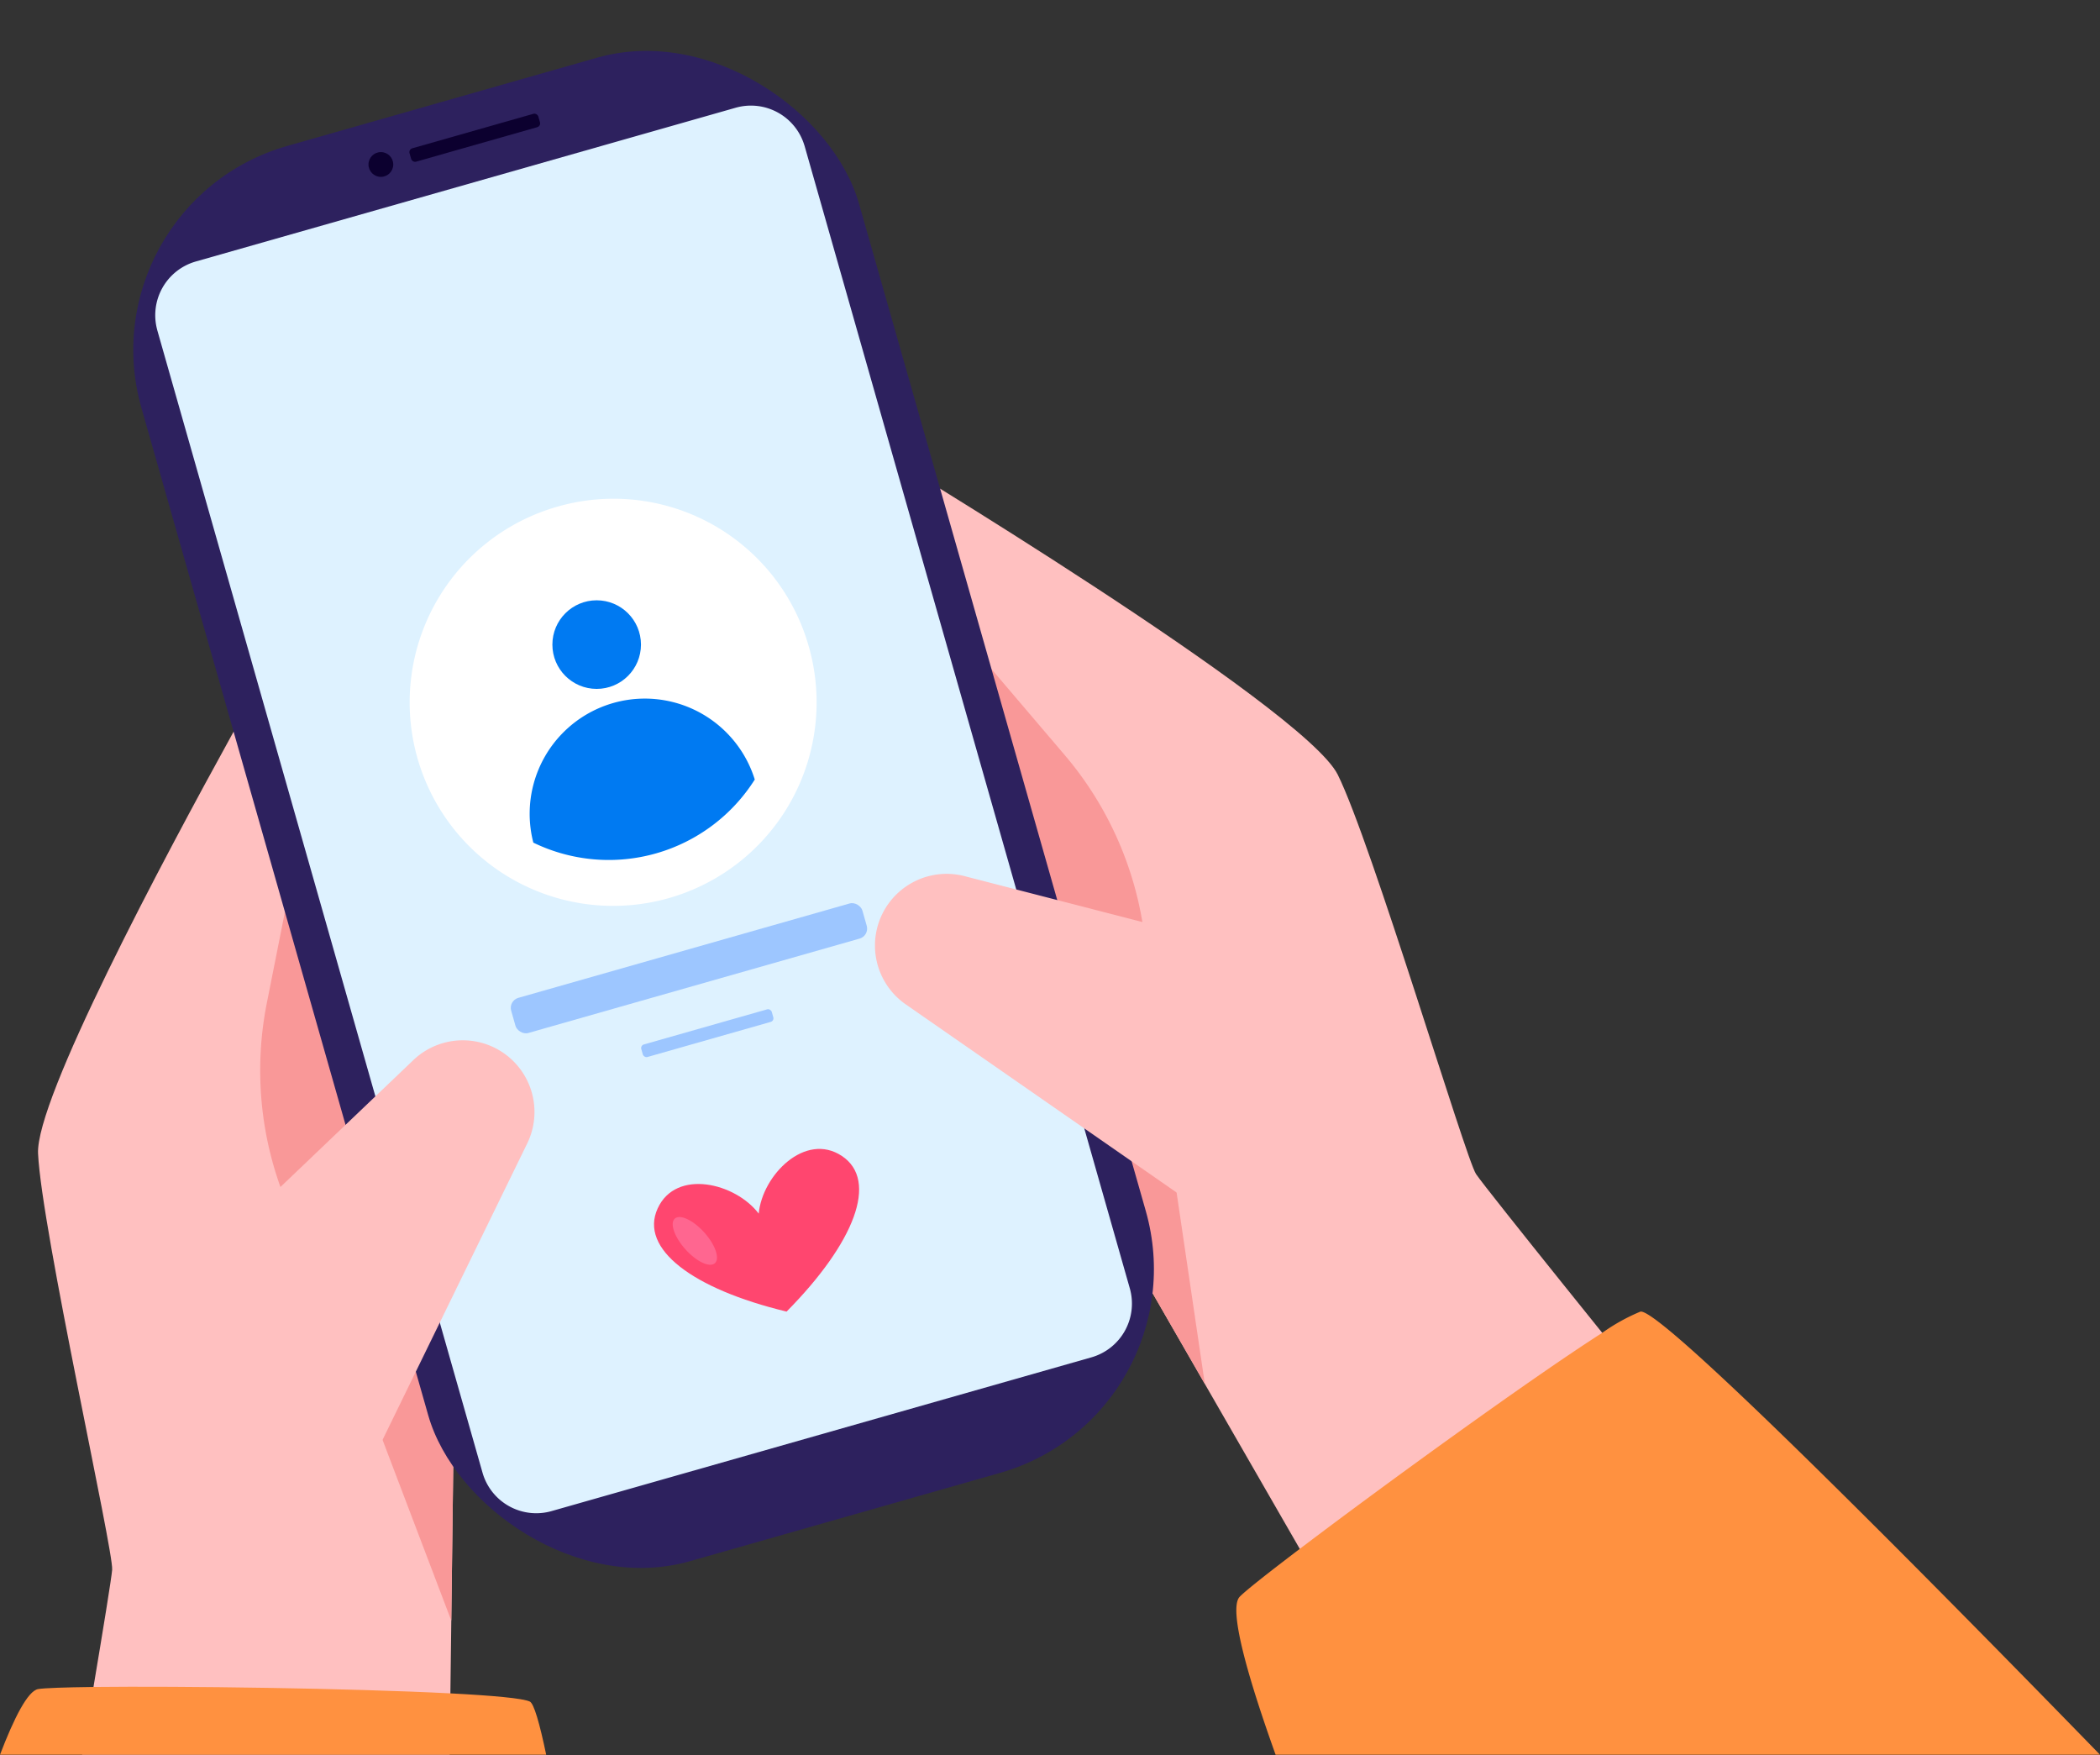
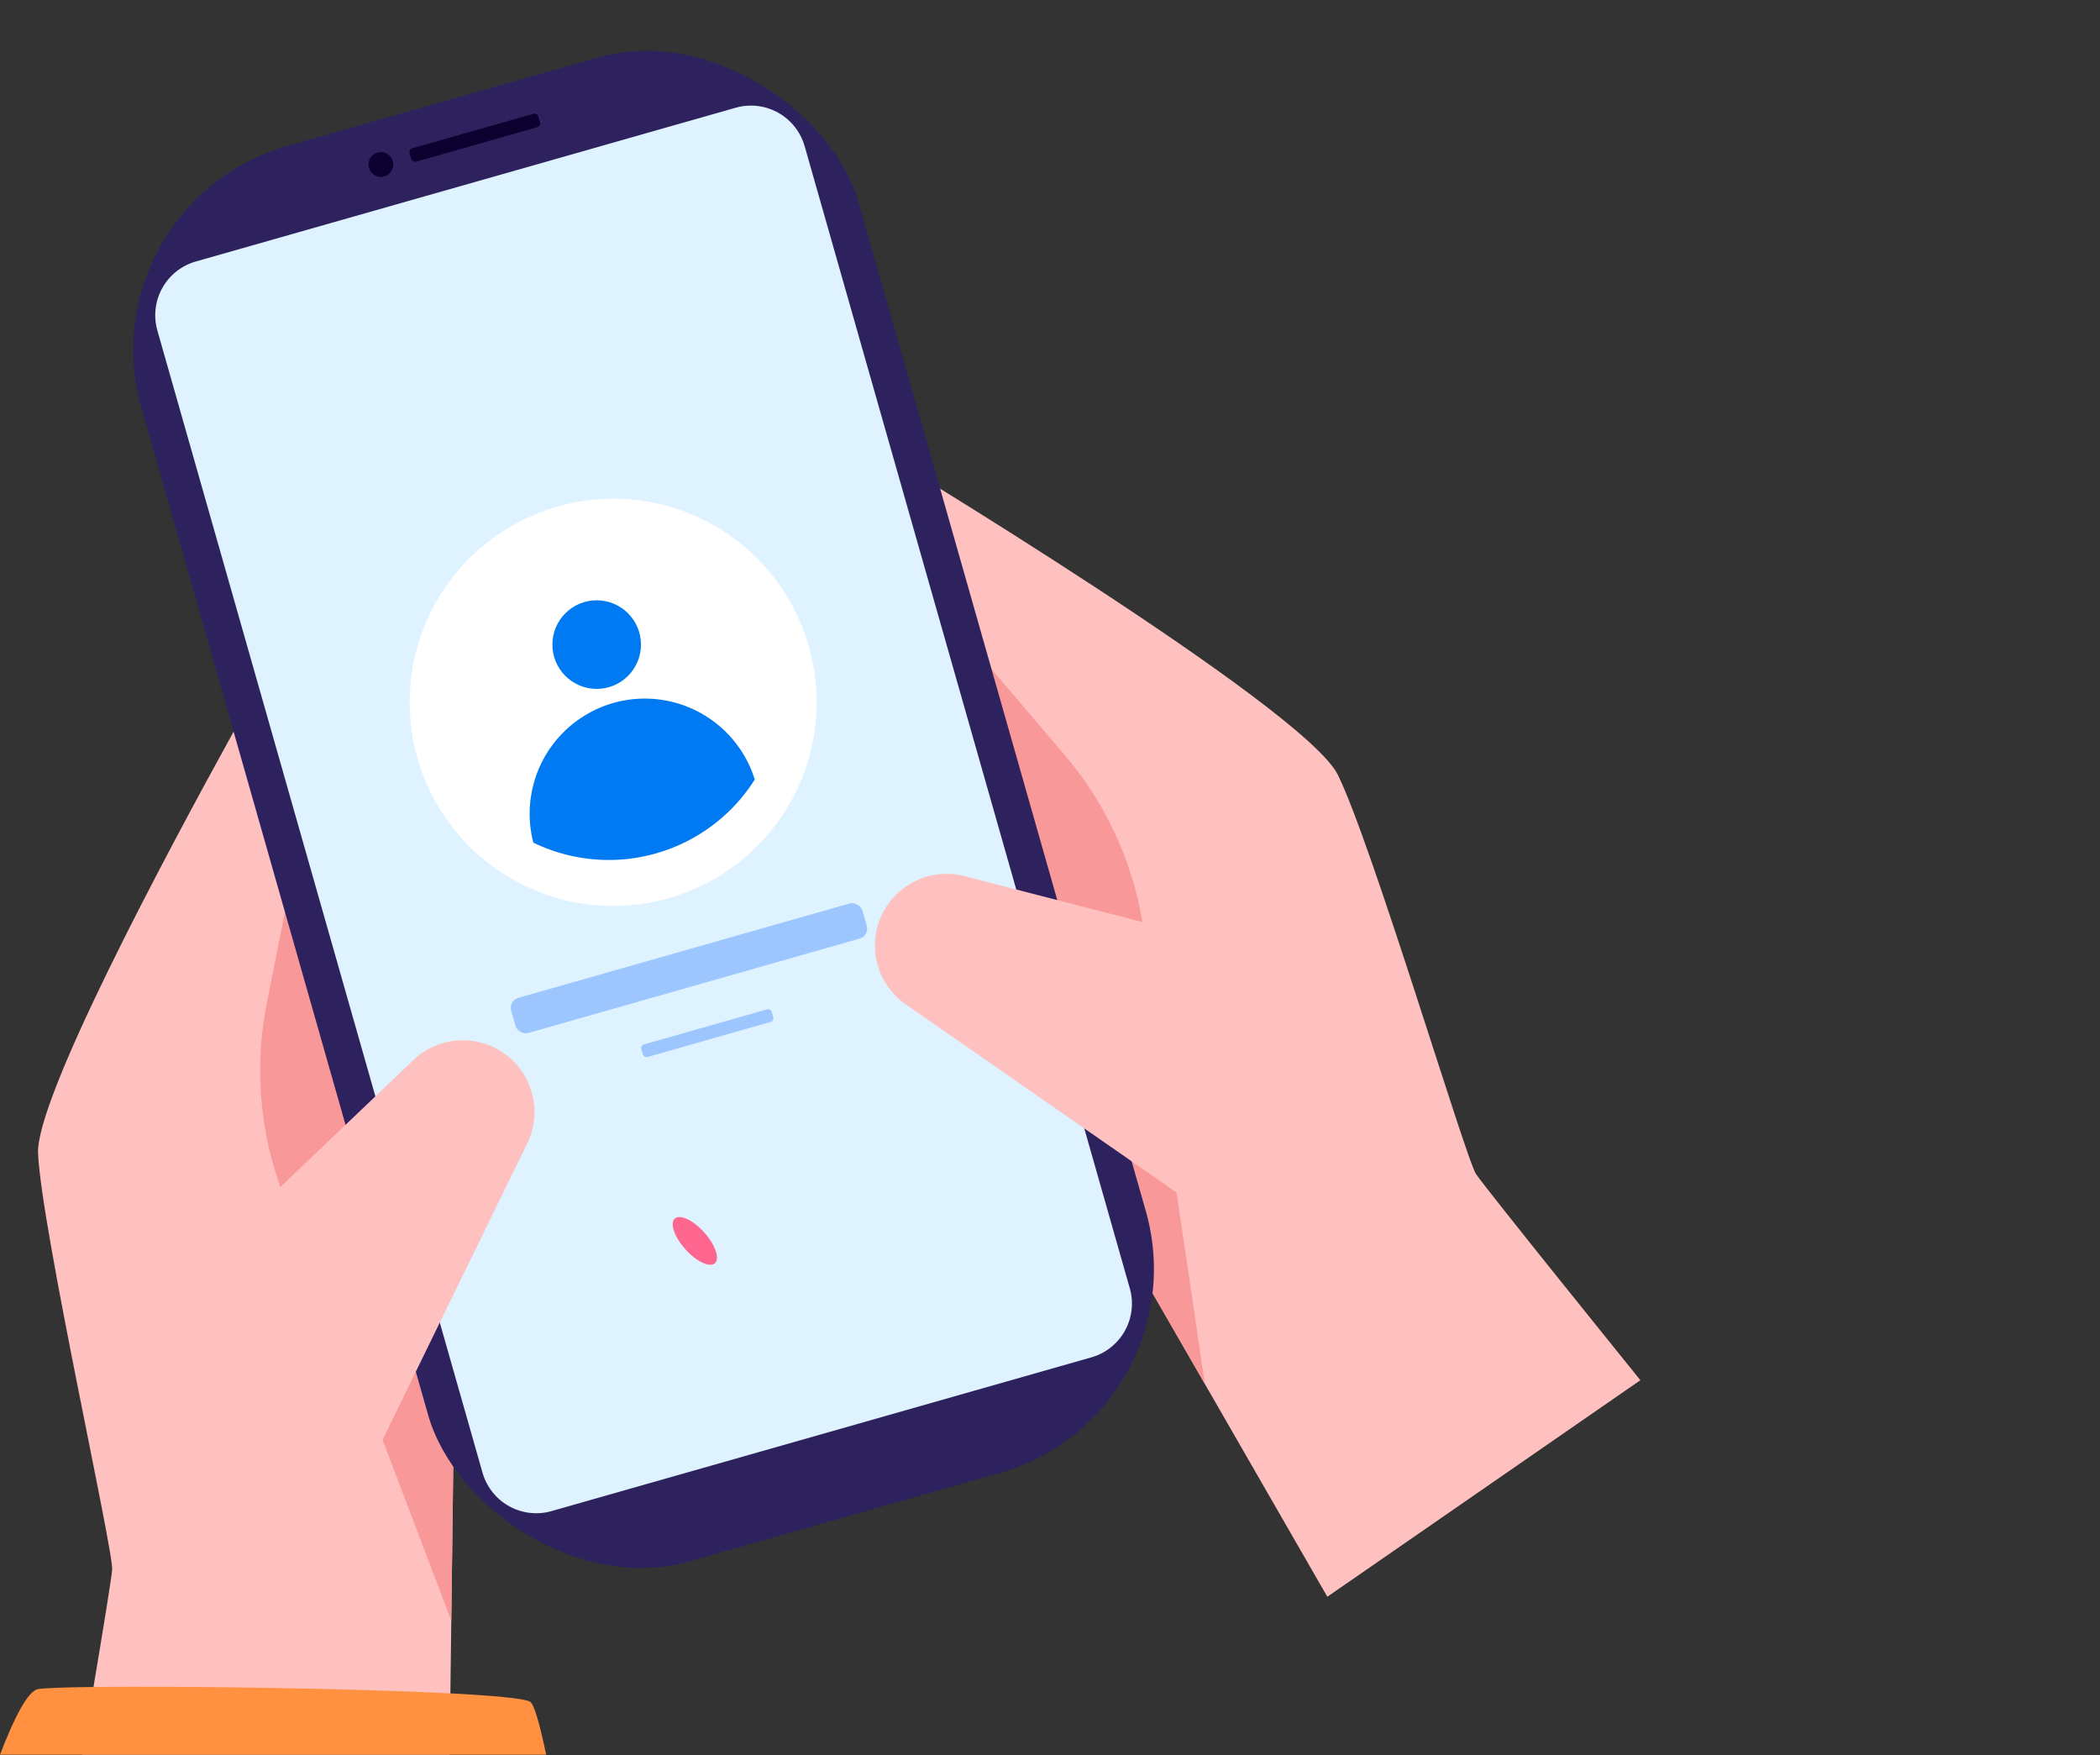
<svg xmlns="http://www.w3.org/2000/svg" data-name="Layer 1" height="208.9" preserveAspectRatio="xMidYMid meet" version="1.0" viewBox="0.0 -5.9 250.0 208.9" width="250.0" zoomAndPan="magnify">
  <rect x="0.0" y="-5.9" width="250.0" height="208.9" fill="#333333" stroke="none" />
  <g>
    <path d="M54.105,157.115l-.008.51v.008l-.192,15.2v0l-.179,14.167-.109,8.656-.095,7.3H9.776c.426-2.522.9-5.323,1.354-8.063,1.116-6.657,2.144-12.943,2.222-13.945.183-2.23-8.395-40.487-8.821-49.531-.31-6.452,14.672-34.62,23.28-50.228.954-1.73,1.829-3.307,2.6-4.679v0c.135-.24.266-.471.392-.7,1.786-3.189,2.9-5.127,2.9-5.127l1.56,6.613v0l2.008,8.5,8.843,37.443,6.539,27.693Z" fill="#ffc0c0" />
  </g>
  <g>
    <path d="M53.725,187.007l.381-29.891L37.262,85.8l-5.5,27.711a41.14,41.14,0,0,0,2.274,23.573l10.08,24.657Z" fill="#f99898" />
  </g>
  <g>
    <path d="M195.285,158.387l-37.269,25.776-14.584-25.332-14.916-25.907L108.424,62.457l-4.26-14.934s51.06,30.682,55.094,38.789,15.217,45.68,16.463,47.54S195.285,158.387,195.285,158.387Z" fill="#ffc0c0" />
  </g>
  <g>
    <path d="M143.432,158.831l-14.916-25.907L108.424,62.457l18.318,21.508a41.142,41.142,0,0,1,9.516,21.685l3.231,26.442Z" fill="#f99898" />
  </g>
  <g>
    <rect fill="#2d215e" height="175.15" rx="25.243" transform="rotate(-15.894 76.62 90.449)" width="88.817" x="32.211" y="2.872" />
  </g>
  <g>
    <path d="M95.793,11.5,134.5,147.449a6.651,6.651,0,0,1-4.576,8.219l-64.263,18.3a6.653,6.653,0,0,1-8.219-4.576L18.735,33.446c-.012-.042-.024-.084-.032-.127a6.649,6.649,0,0,1,4.608-8.093l64.262-18.3a6.646,6.646,0,0,1,8.18,4.452C95.769,11.42,95.781,11.461,95.793,11.5Z" fill="#def2ff" />
  </g>
  <g>
    <rect fill="#0c002f" height="1.656" rx=".471" transform="rotate(-15.894 56.517 10.497)" width="15.942" x="48.547" y="9.668" />
  </g>
  <g>
    <circle cx="45.342" cy="13.679" fill="#0c002f" r="1.475" />
  </g>
  <g>
    <path d="M96.289,71.07A24.223,24.223,0,1,1,66.357,54.409,24.149,24.149,0,0,1,96.289,71.07Z" fill="#fff" />
  </g>
  <g>
    <path d="M89.855,86.888A20.564,20.564,0,0,1,63.493,94.4a13.709,13.709,0,0,1,26.362-7.507Z" fill="#007af2" />
  </g>
  <g>
    <circle cx="71.033" cy="70.827" fill="#007af2" r="5.273" />
  </g>
  <g>
    <rect fill="#9dc6ff" height="4.348" rx="1.236" transform="rotate(-15.9 81.96 109.31)" width="43.478" x="60.266" y="107.19" />
  </g>
  <g>
    <rect fill="#9dc6ff" height="1.553" rx=".441" transform="rotate(-15.894 84.204 117.08)" width="16.15" x="76.127" y="116.303" />
  </g>
  <g>
-     <path d="M93.677,150.185l-.036.036-.05-.013c-11.129-2.685-17.5-7.46-15.3-12.262,2.183-4.774,9.265-3.043,12.032.613.425-4.565,5.533-9.767,9.905-6.859C104.622,134.624,101.722,142.038,93.677,150.185Z" fill="#ff466f" />
-   </g>
+     </g>
  <g>
    <ellipse cx="82.721" cy="141.806" fill="#ff6690" rx="1.506" ry="3.571" transform="rotate(-41.927 82.721 141.807)" />
  </g>
  <g>
    <path d="M147.582,106.837l-32.565-8.4a8.534,8.534,0,0,0-10.854,8.2h0a8.53,8.53,0,0,0,3.666,7.016l39.753,27.611Z" fill="#ffc0c0" />
  </g>
  <g>
    <path d="M24.734,143.646l24.329-23.22a8.533,8.533,0,0,1,13.477,1.866h0a8.536,8.536,0,0,1,.224,7.913L41.533,173.7Z" fill="#ffc0c0" />
  </g>
  <g>
-     <path d="M250,202.965H151.857c-3-8.368-5.72-17.294-4.274-18.8.649-.679,3.346-2.814,7.153-5.7,9.967-7.563,27.549-20.309,36-25.711a22.938,22.938,0,0,1,4.553-2.531C197.759,149.744,230.257,182.678,250,202.965Z" fill="#ff9140" />
-   </g>
+     </g>
  <g>
    <path d="M65.022,202.965H0c1.677-4.382,3.315-7.61,4.548-7.815.754-.122,3.154-.205,6.582-.248,10.473-.118,30.542.148,42.487.762,5.063.261,8.665.588,9.458.976C63.563,196.879,64.234,199.193,65.022,202.965Z" fill="#ff9140" />
  </g>
</svg>